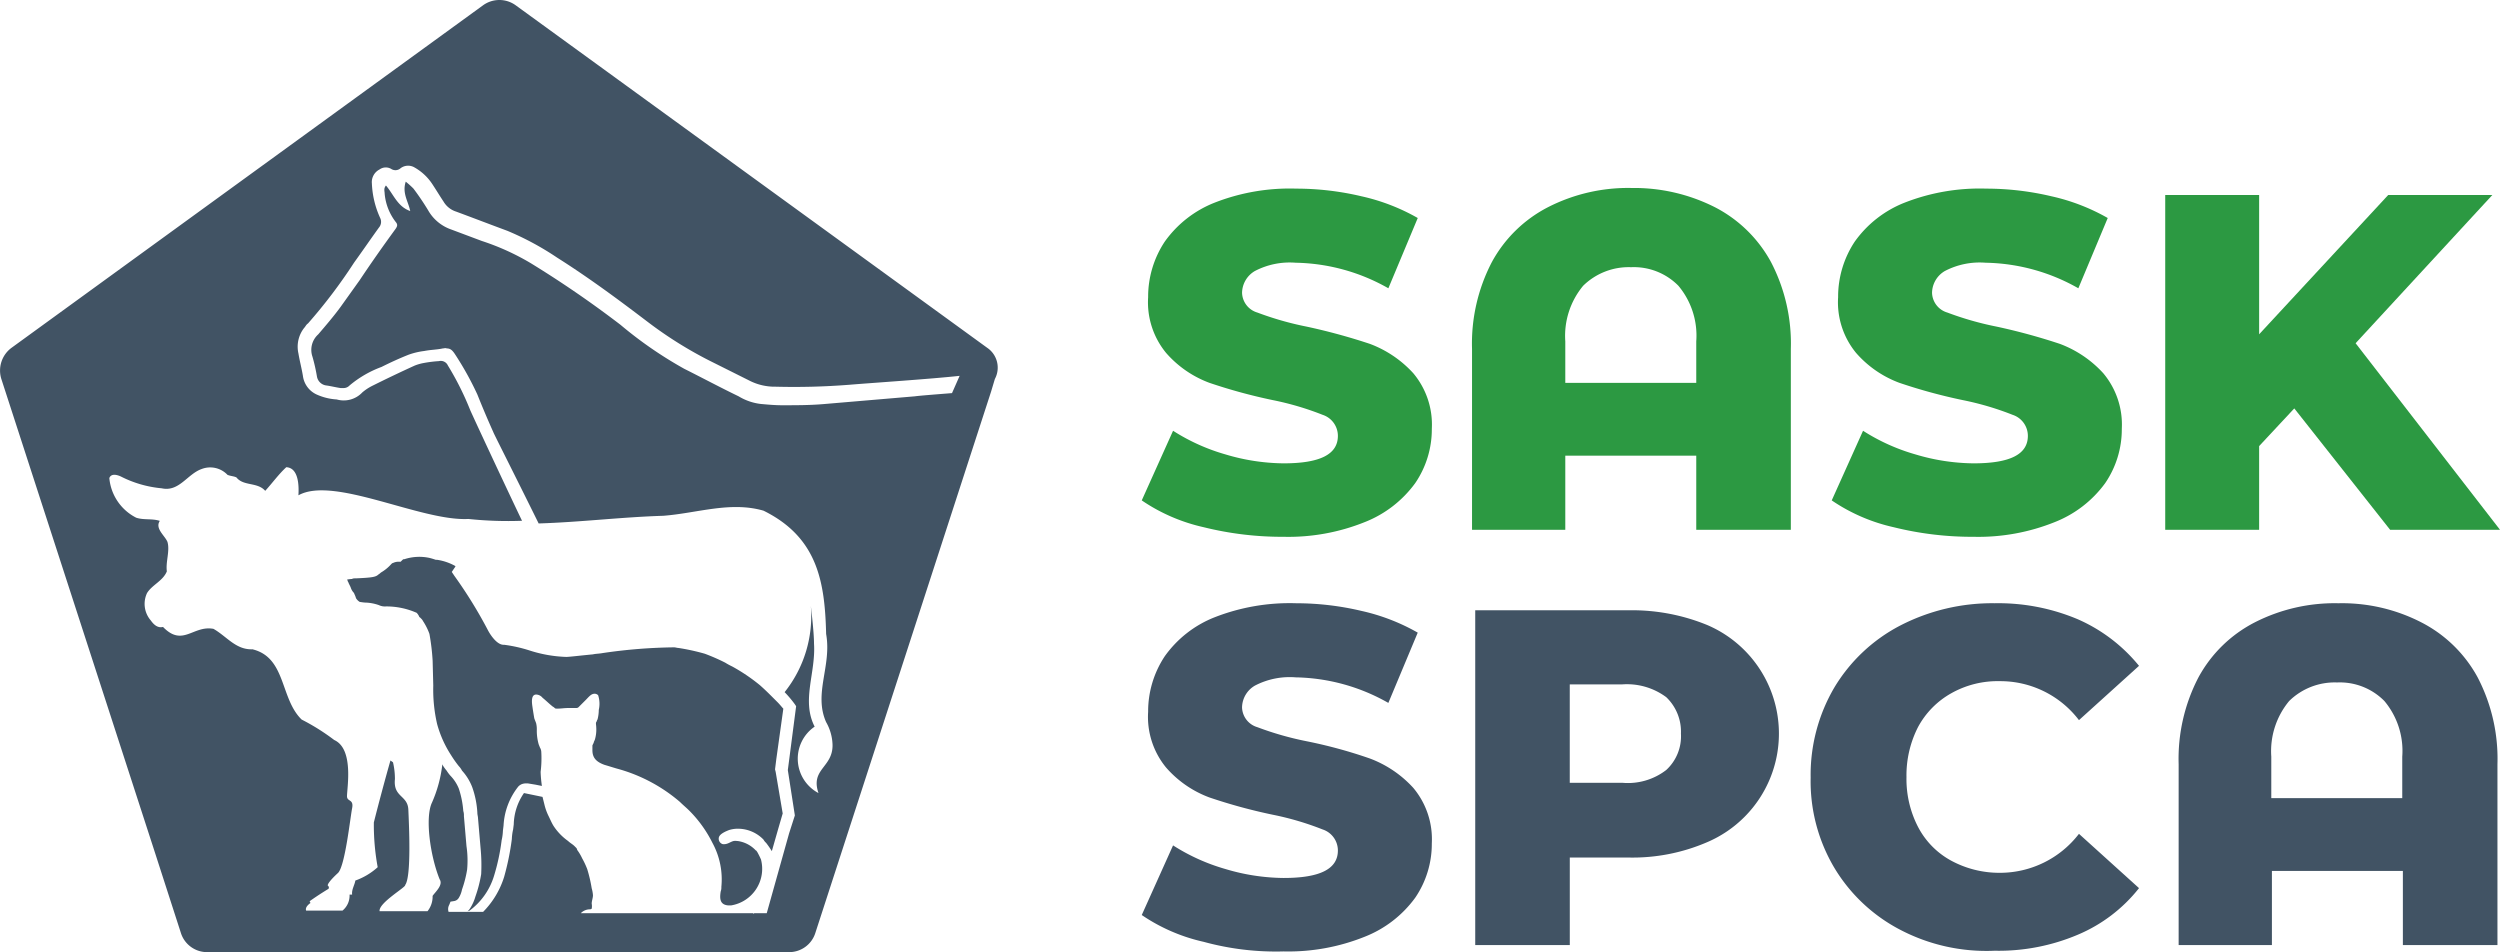
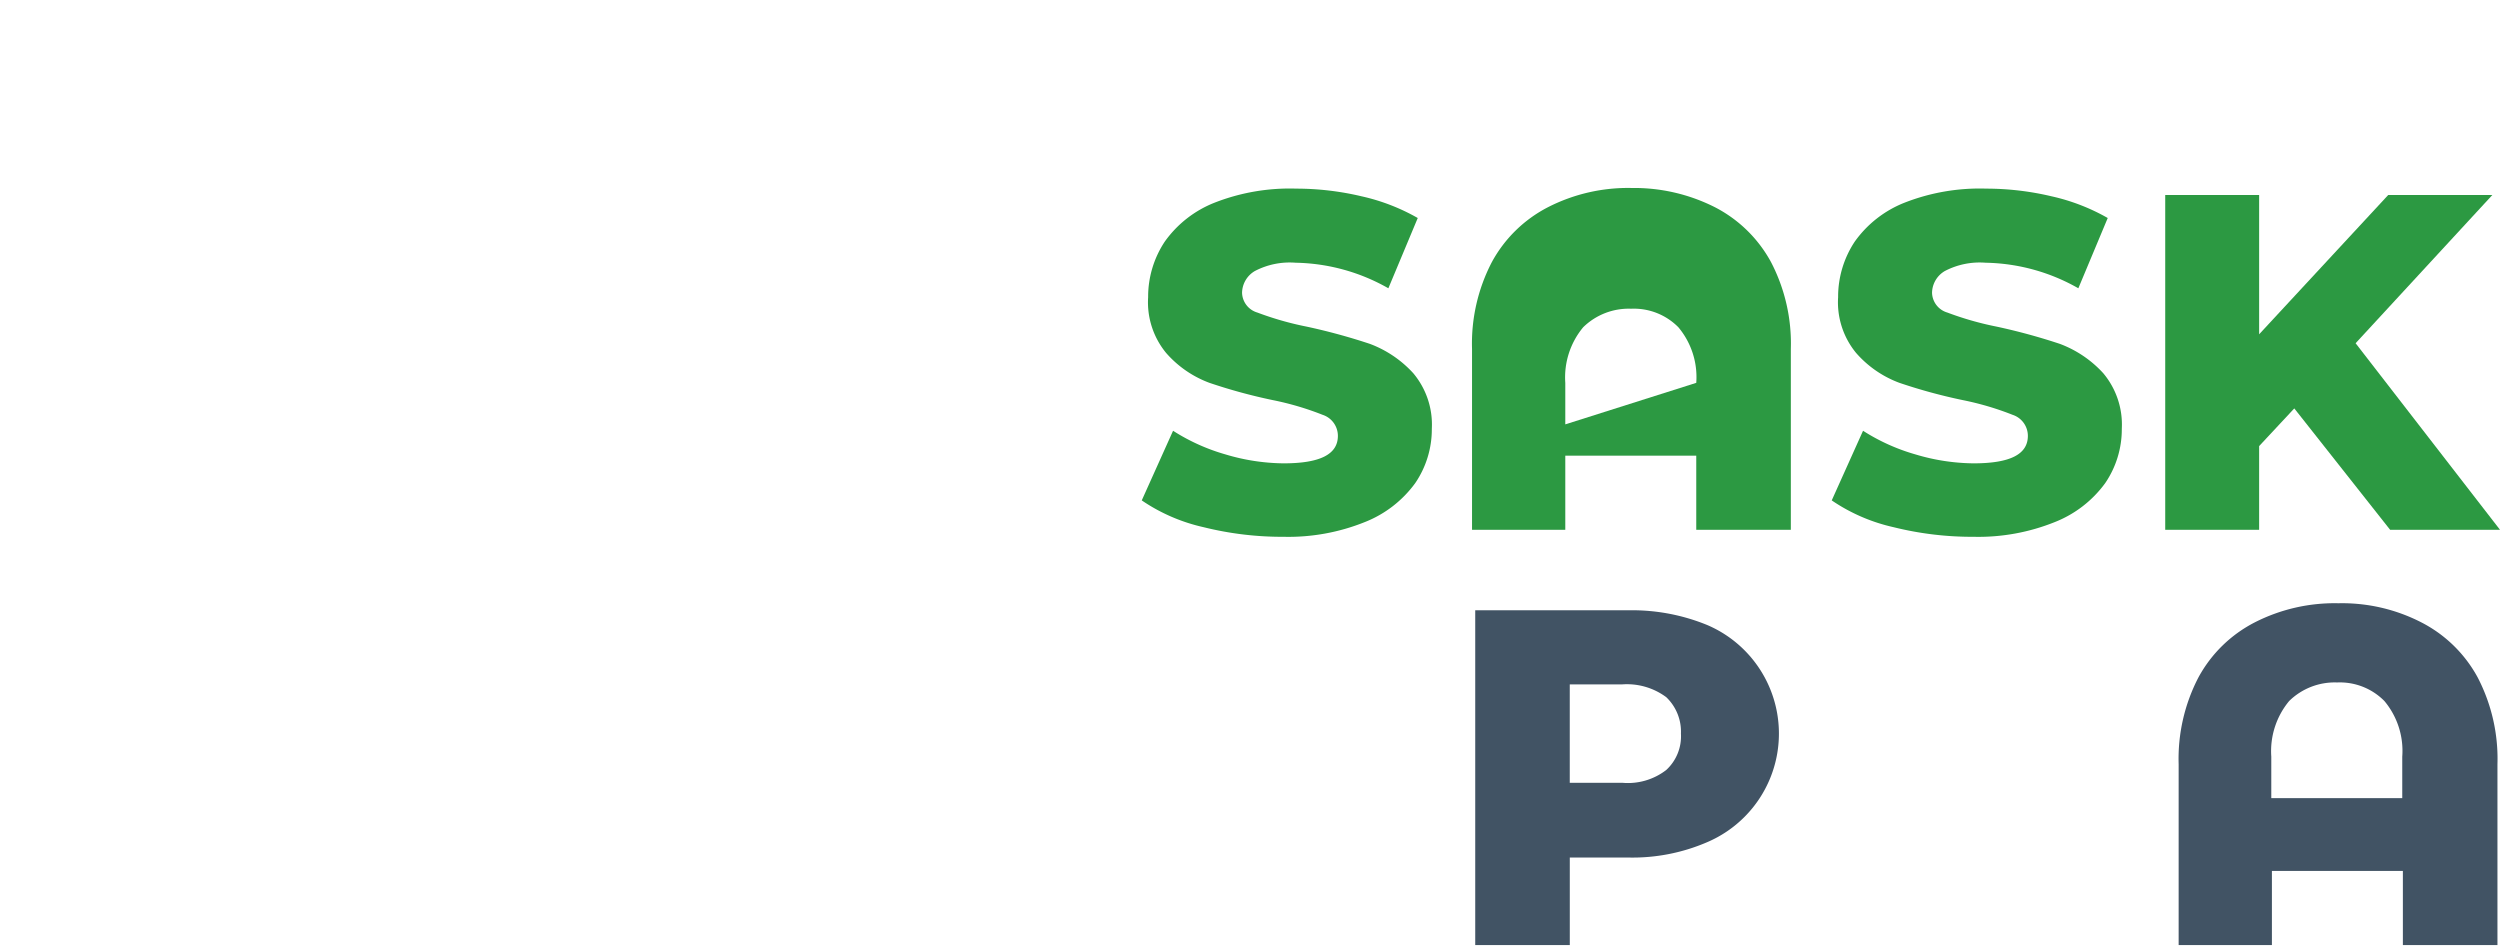
<svg xmlns="http://www.w3.org/2000/svg" width="180.621" height="68.786" viewBox="0 0 180.621 68.786">
  <g id="Group_1623" data-name="Group 1623" transform="translate(23256 669.893)">
-     <path id="Path_3070" data-name="Path 3070" d="M237.477 169.363A12.967 12.967.0 01233 167.425l2.262-5.031a14.269 14.269.0 003.785 1.708 14.988 14.988.0 004.2.646c2.631.0 3.923-.646 3.923-1.985a1.6 1.6.0 00-1.108-1.523 21 21 0 00-3.6-1.062 39.067 39.067.0 01-4.57-1.246 7.709 7.709.0 01-3.139-2.169 5.759 5.759.0 01-1.292-4.016 7.2 7.2.0 011.2-4.016 8.03 8.03.0 013.6-2.816 14.9 14.9.0 015.908-1.015 20.494 20.494.0 014.708.554 14.607 14.607.0 014.062 1.569l-2.123 5.077a13.982 13.982.0 00-6.693-1.846 5.436 5.436.0 00-2.954.6 1.858 1.858.0 00-.923 1.569 1.535 1.535.0 001.108 1.431 22.512 22.512.0 003.554 1.015 34.57 34.57.0 014.57 1.246 8.069 8.069.0 013.139 2.123 5.776 5.776.0 011.339 4.016 6.9 6.9.0 01-1.2 3.923 8.237 8.237.0 01-3.646 2.816 14.782 14.782.0 01-5.862 1.062A19.783 19.783.0 01237.477 169.363z" transform="translate(-23406.51 -771.209)" fill="#415364" />
    <path id="Path_3071" data-name="Path 3071" d="M301.955 147.062a8.529 8.529.0 010 15.693 13.614 13.614.0 01-5.723 1.108h-4.2v6.324H285.2V146h11.078A14.319 14.319.0 01301.955 147.062zM299 157.539a3.305 3.305.0 001.062-2.631A3.44 3.44.0 00299 152.277a4.768 4.768.0 00-3.185-.923h-3.785v7.108h3.785A4.532 4.532.0 00299 157.539z" transform="translate(-23434.617 -771.801)" fill="#415364" />
-     <path id="Path_3072" data-name="Path 3072" d="M344.162 168.486a12.012 12.012.0 01-4.754-4.477A12.235 12.235.0 01337.7 157.5a12.464 12.464.0 011.708-6.508 12.012 12.012.0 014.754-4.477 14.489 14.489.0 016.831-1.616 14.8 14.8.0 016 1.154 11.82 11.82.0 014.431 3.369l-4.339 3.923a7.14 7.14.0 00-5.723-2.816 6.83 6.83.0 00-3.508.877 6.125 6.125.0 00-2.4 2.446 7.666 7.666.0 00-.831 3.6 7.536 7.536.0 00.831 3.6 5.838 5.838.0 002.4 2.446 7.318 7.318.0 003.508.877 7.2 7.2.0 005.723-2.816l4.339 3.923a11.137 11.137.0 01-4.431 3.369 14.651 14.651.0 01-6 1.154A13.425 13.425.0 01344.162 168.486z" transform="translate(-23462.883 -771.209)" fill="#415364" />
    <path id="Path_3073" data-name="Path 3073" d="M412.84 146.285a9.624 9.624.0 014.062 3.97 12.745 12.745.0 011.431 6.277v13.063H411.5V164.24h-9.462v5.354H395.3V156.532a12.745 12.745.0 011.431-6.277 9.624 9.624.0 014.062-3.97 12.7 12.7.0 016.047-1.385A12.517 12.517.0 01412.84 146.285zm-1.385 12.693v-3a5.606 5.606.0 00-1.292-4.016 4.517 4.517.0 00-3.416-1.339 4.7 4.7.0 00-3.462 1.339 5.663 5.663.0 00-1.292 4.016v3z" transform="translate(-23493.896 -771.209)" fill="#415364" />
    <path id="Path_3074" data-name="Path 3074" d="M237.477 104.463A12.967 12.967.0 01233 102.525l2.262-5.031a14.268 14.268.0 003.785 1.708 14.987 14.987.0 004.2.646c2.631.0 3.923-.646 3.923-1.985a1.6 1.6.0 00-1.108-1.523 21.007 21.007.0 00-3.6-1.062 39.07 39.07.0 01-4.57-1.246 7.709 7.709.0 01-3.139-2.169 5.759 5.759.0 01-1.292-4.016 7.2 7.2.0 011.2-4.016 8.03 8.03.0 013.6-2.816A14.9 14.9.0 01244.17 80a20.494 20.494.0 014.708.554 14.607 14.607.0 014.062 1.569L250.817 87.2a13.982 13.982.0 00-6.693-1.846 5.436 5.436.0 00-2.954.6 1.858 1.858.0 00-.923 1.569 1.535 1.535.0 001.108 1.431 22.513 22.513.0 003.554 1.015 43.585 43.585.0 014.57 1.246 8.069 8.069.0 013.139 2.123 5.776 5.776.0 011.339 4.016 6.9 6.9.0 01-1.2 3.923 8.237 8.237.0 01-3.646 2.816 14.782 14.782.0 01-5.862 1.062A23.52 23.52.0 01237.477 104.463z" transform="translate(-23406.51 -736.265)" fill="#2c9942" />
-     <path id="Path_3075" data-name="Path 3075" d="M302.24 81.285a9.624 9.624.0 014.062 3.97 12.745 12.745.0 011.431 6.277v13.063H300.9V99.24h-9.462v5.354H284.7V91.532a12.745 12.745.0 011.431-6.277 9.624 9.624.0 014.062-3.97 12.7 12.7.0 016.047-1.385A12.934 12.934.0 01302.24 81.285zM300.9 93.978v-3a5.606 5.606.0 00-1.292-4.016 4.517 4.517.0 00-3.416-1.339 4.7 4.7.0 00-3.462 1.339 5.663 5.663.0 00-1.292 4.016v3z" transform="translate(-23434.348 -736.211)" fill="#2c9942" />
+     <path id="Path_3075" data-name="Path 3075" d="M302.24 81.285a9.624 9.624.0 014.062 3.97 12.745 12.745.0 011.431 6.277v13.063H300.9V99.24h-9.462v5.354H284.7V91.532a12.745 12.745.0 011.431-6.277 9.624 9.624.0 014.062-3.97 12.7 12.7.0 016.047-1.385A12.934 12.934.0 01302.24 81.285zM300.9 93.978a5.606 5.606.0 00-1.292-4.016 4.517 4.517.0 00-3.416-1.339 4.7 4.7.0 00-3.462 1.339 5.663 5.663.0 00-1.292 4.016v3z" transform="translate(-23434.348 -736.211)" fill="#2c9942" />
    <path id="Path_3076" data-name="Path 3076" d="M345.477 104.463A12.967 12.967.0 01341 102.525l2.262-5.031a14.267 14.267.0 003.785 1.708 14.987 14.987.0 004.2.646c2.631.0 3.923-.646 3.923-1.985a1.6 1.6.0 00-1.108-1.523 21.008 21.008.0 00-3.6-1.062 39.068 39.068.0 01-4.57-1.246 7.709 7.709.0 01-3.139-2.169 5.758 5.758.0 01-1.292-4.016 7.2 7.2.0 011.2-4.016 8.03 8.03.0 013.6-2.816A14.9 14.9.0 01352.17 80a20.494 20.494.0 014.708.554 14.607 14.607.0 014.062 1.569L358.817 87.2a13.982 13.982.0 00-6.693-1.846 5.436 5.436.0 00-2.954.6 1.858 1.858.0 00-.923 1.569 1.535 1.535.0 001.108 1.431 22.512 22.512.0 003.554 1.015 43.589 43.589.0 014.57 1.246 8.069 8.069.0 013.139 2.123 5.776 5.776.0 011.339 4.016 6.9 6.9.0 01-1.2 3.923 8.238 8.238.0 01-3.646 2.816 14.782 14.782.0 01-5.862 1.062A23.52 23.52.0 01345.477 104.463z" transform="translate(-23464.66 -736.265)" fill="#2c9942" />
    <path id="Path_3077" data-name="Path 3077" d="M402.524 96.417l-2.539 2.723v6.047H393.2V81h6.785V91.062L409.309 81h7.524l-9.878 10.708 10.432 13.478h-7.939z" transform="translate(-23492.766 -736.803)" fill="#2c9942" />
-     <path id="Path_3078" data-name="Path 3078" d="M118.8 142.968a32.832 32.832.0 00-2.446-3.97l-.185-.277.185-.277c.046-.046.046-.092.092-.138a3.812 3.812.0 00-1.339-.462h-.092c-.138-.046-.277-.092-.462-.138a3.493 3.493.0 00-1.8.092h-.046c-.046.0-.092.046-.138.092l-.092.092h-.138a.922.922.0 00-.415.092c-.046.0-.092.046-.138.092a3.051 3.051.0 01-.739.6c-.092.092-.185.138-.231.185-.185.138-.462.185-1.523.231-.138.0-.277.0-.323.046a2.485 2.485.0 00-.369.046c.046.046.046.138.092.185.046.138.138.277.185.415a.99.99.0 00.185.323l.046.046c0 .046.092.185.138.369a.8.8.0 00.277.277c.046.0.277.046.415.046a3.226 3.226.0 01.969.185.994.994.0 00.508.092 5.436 5.436.0 012.216.462.966.966.0 01.185.277.045.045.0 00.046.046l.092.092a.637.637.0 01.138.185 4.307 4.307.0 01.462.923 16.011 16.011.0 01.231 1.939l.046 1.8a11.068 11.068.0 00.277 2.769 7.988 7.988.0 001.015 2.262 8.155 8.155.0 00.554.785 1.4 1.4.0 01.231.323 3.794 3.794.0 01.739 1.2 6.56 6.56.0 01.369 1.846c0 .138.046.277.046.369l.185 2.169a12.8 12.8.0 01.046 1.892 9.211 9.211.0 01-.415 1.616 3.279 3.279.0 01-.369.831 1.224 1.224.0 01-.231.277c.046-.046.092-.046.185-.092a4.892 4.892.0 001.754-2.492 15.078 15.078.0 00.554-2.585 3.563 3.563.0 00.092-.692l.046-.369a4.934 4.934.0 011.062-2.816.71.71.0 01.277-.185.9.9.0 01.323-.046h.092l.554.092.462.092a9.176 9.176.0 01-.092-1.015 7.906 7.906.0 00.046-1.477.656.656.0 00-.092-.277l-.092-.231a3.6 3.6.0 01-.138-1.015 1.893 1.893.0 00-.046-.508c-.046-.138-.092-.231-.138-.369-.046-.277-.092-.554-.138-.877s-.092-.877.323-.831a.621.621.0 01.415.231c.231.185.462.415.692.6.046.046.092.046.185.138.046.046.092.046.185.046.277.0.508-.046.831-.046h.554a.24.24.0 00.185-.092l.092-.092.415-.415c.138-.138.323-.369.508-.415a.359.359.0 01.369.092 2 2 0 01.046 1.062 2.794 2.794.0 01-.092.692c-.046.046-.046.138-.092.185-.046.092.0.231.0.369a2.562 2.562.0 01-.092.877c-.046.138-.046.092-.092.231.0.046.0.046-.046.092.0.046-.046.092-.046.138h0v.092h0v.231c0 .508.231.831.877 1.062.323.092.6.185.923.277a11.658 11.658.0 014.523 2.4c.231.231.462.415.692.646A8.875 8.875.0 01135 158.292a5.524 5.524.0 01.646 3.185.786.786.0 01-.046.323c-.092.554-.046.969.554 1.015h.185a2.678 2.678.0 002.169-3.323 6.183 6.183.0 00-.277-.554c-.046-.046-.046-.092-.092-.092a2.215 2.215.0 00-1.108-.646 1.57 1.57.0 00-.462-.046c-.277.046-.462.277-.831.231a.409.409.0 01-.277-.462c.046-.277.508-.462.739-.554a2.159 2.159.0 01.785-.092 2.573 2.573.0 011.708.785.81.81.0 00.185.231 6.754 6.754.0 01.415.6l.462-1.616.323-1.108-.508-3-.046-.185.092-.739.508-3.646c-.092-.092-.231-.277-.415-.462l-.323-.323c-.277-.277-.6-.6-.969-.923a13.086 13.086.0 00-1.985-1.339 5.032 5.032.0 01-.508-.277 14.266 14.266.0 00-1.477-.646 15.6 15.6.0 00-1.892-.415c-.092.0-.231-.046-.323-.046a37.959 37.959.0 00-5.17.415c-.231.046-.508.046-.692.092-.969.092-1.708.185-1.939.185a9.58 9.58.0 01-2.631-.462 10.392 10.392.0 00-1.846-.415C119.355 144.03 118.8 142.968 118.8 142.968z" transform="translate(-23339.529 -767.292)" fill="#415364" />
-     <path id="Path_3079" data-name="Path 3079" d="M125.605 75.6 91.541 50.856a2.009 2.009.0 00-2.354.0h0L55.123 75.6a2.038 2.038.0 00-.739 2.262l11.078 34.156 1.892 5.862a1.981 1.981.0 001.892 1.385H111.3a1.981 1.981.0 001.892-1.385l12.693-39.1h0l.277-.923h0A1.733 1.733.0 00125.605 75.6zm-2.539 3.277h0c-1.154.092-2.354.185-2.677.231l-6.508.554c-1.015.092-2.077.092-3.093.092h0c-.508.0-1.015-.046-1.523-.092a3.963 3.963.0 01-1.616-.554c-1.339-.646-2.631-1.339-3.923-1.985a29.265 29.265.0 01-4.616-3.185A76.227 76.227.0 0092.649 69.5a17.554 17.554.0 00-3.554-1.616l-2.216-.831a3.064 3.064.0 01-1.662-1.385A18.68 18.68.0 0084.156 64.1 6.578 6.578.0 0083.6 63.6c-.277.831.185 1.431.323 2.123h0c-.923-.323-1.2-1.2-1.754-1.846-.185.231-.092.415-.092.6a3.9 3.9.0 00.831 2.077c.138.185.046.323-.046.462-.877 1.2-1.754 2.446-2.585 3.693l-1.385 1.939c-.508.692-1.062 1.339-1.616 1.985a1.506 1.506.0 00-.415 1.616 13 13 0 01.323 1.431.783.783.0 00.692.646c.323.046.692.138 1.015.185h.185a.593.593.0 00.462-.185 7.735 7.735.0 012.308-1.339c.646-.323 1.246-.6 1.939-.877a5.245 5.245.0 011.154-.277c.462-.092.923-.092 1.339-.185.092.0.185-.046.277.0.277.0.415.138.6.415a22.268 22.268.0 011.616 2.908c.369.923.739 1.8 1.154 2.723.046.138 1.385 2.769 3.277 6.6 3-.092 6-.462 9-.554 2.446-.185 4.847-1.062 7.247-.369 3.923 1.939 4.431 5.17 4.523 8.908.415 2.308-.923 4.293.0 6.37a3.494 3.494.0 01.462 1.616c.046 1.662-1.616 1.754-1.015 3.508a2.809 2.809.0 01-.277-4.8c-.969-1.892.092-3.877-.046-6 0-.877-.231-2.723-.231-2.723a8.808 8.808.0 01-1.892 6.231 8.251 8.251.0 01.739.877l.092.138-.6 4.616.508 3.277-.415 1.292-1.616 5.77H108.8c-.046.0-.046.046-.092.046v-.046H96.249a.916.916.0 01.6-.277.277.277.0 00.185-.046.985.985.0 000-.369c0-.185.092-.415.092-.6a2.382 2.382.0 00-.092-.508 10.217 10.217.0 00-.323-1.385 6.008 6.008.0 00-.369-.785 3.443 3.443.0 00-.323-.554c-.046-.046-.046-.138-.092-.185l-.138-.138c-.138-.138-.323-.231-.462-.369a4.045 4.045.0 01-1.062-1.108c-.138-.231-.231-.462-.369-.739a3.928 3.928.0 01-.277-.785l-.138-.554-1.339-.277a4.129 4.129.0 00-.739 2.262l-.046.369a3.563 3.563.0 00-.092.692 19 19 0 01-.554 2.723 6.209 6.209.0 01-1.523 2.539H86.695a.635.635.0 01.046-.508l.092-.231.277-.046a.478.478.0 00.323-.231 1.81 1.81.0 00.231-.6 8.159 8.159.0 00.369-1.431 7.115 7.115.0 00-.046-1.708l-.185-2.169a1.016 1.016.0 00-.046-.369 6.688 6.688.0 00-.323-1.616 2.885 2.885.0 00-.6-.923 2.561 2.561.0 01-.277-.369 2.8 2.8.0 01-.323-.462v.092h0a9.483 9.483.0 01-.739 2.677c-.508 1.062-.138 3.831.554 5.539.277.415-.323.923-.508 1.2a1.69 1.69.0 01-.369 1.108H81.71c-.092-.6 1.939-1.754 1.846-1.892.462-.6.277-4.385.231-5.447s-1.108-.877-.969-2.216a5.322 5.322.0 00-.138-1.2c-.046-.046-.138-.092-.185-.138-.369 1.292-.877 3.185-1.2 4.477a16.863 16.863.0 00.277 3.231l-.046.046a4.84 4.84.0 01-1.569.923c-.046.323-.277.646-.231 1.015H79.54a1.4 1.4.0 01-.508 1.154H76.4c-.046-.138.0-.323.323-.554.0.0-.092-.092-.046-.138.646-.462 1.339-.877 1.339-.877a.163.163.0 00-.046-.231c-.046-.092.185-.415.739-.923.508-.508.877-3.97 1.015-4.662s-.369-.462-.369-.877c0-.6.508-3.416-.923-4.062a15.507 15.507.0 00-2.354-1.477c-1.569-1.523-1.108-4.477-3.554-5.077-1.2.046-1.846-.923-2.816-1.477-1.477-.277-2.216 1.339-3.646-.138-.369.092-.646-.138-.877-.462a1.83 1.83.0 01-.277-1.985c.369-.6 1.154-.877 1.431-1.569-.092-.692.231-1.477.046-2.123-.185-.462-.923-.969-.554-1.523-.554-.185-1.154-.046-1.708-.231a3.568 3.568.0 01-1.939-2.862c.138-.369.6-.231.877-.092a8.086 8.086.0 002.908.831c1.246.277 1.846-1.015 2.862-1.385a1.721 1.721.0 011.892.415c.231.092.462.092.646.185.508.646 1.523.323 2.077.969.508-.554.969-1.2 1.523-1.708.877.046.923 1.292.877 2.031 2.539-1.431 8.862 1.892 12.278 1.708A27.229 27.229.0 0092 88.1c-1.062-2.216-3.369-7.154-3.739-7.985a21.11 21.11.0 00-1.616-3.231A.561.561.0 0086 76.565a9.079 9.079.0 00-1.108.138 3.4 3.4.0 00-.646.185c-1.015.462-2.077.969-3.093 1.477a3.617 3.617.0 00-.692.462 1.84 1.84.0 01-1.846.508 4.1 4.1.0 01-1.477-.369 1.722 1.722.0 01-.969-1.339c-.092-.554-.231-1.062-.323-1.616a2.2 2.2.0 01.415-1.846c.092-.092.138-.231.277-.323a37.762 37.762.0 003.323-4.385c.6-.831 1.2-1.708 1.8-2.539a.632.632.0 00.092-.692 6.589 6.589.0 01-.6-2.493 1.028 1.028.0 01.554-1.015.776.776.0 01.831-.046.558.558.0 00.692-.046.908.908.0 011.015-.046 3.734 3.734.0 011.246 1.154c.277.415.554.877.831 1.292a1.632 1.632.0 00.923.739c1.246.462 2.446.923 3.693 1.385a20.781 20.781.0 013.6 1.939c2.262 1.431 4.385 3 6.508 4.616a29.19 29.19.0 004.847 3l2.492 1.246a4.006 4.006.0 001.939.462 50.955 50.955.0 005.308-.138c1.662-.138 5.862-.415 7.985-.646z" transform="translate(-23310.285 -720.368)" fill="#415364" />
  </g>
</svg>